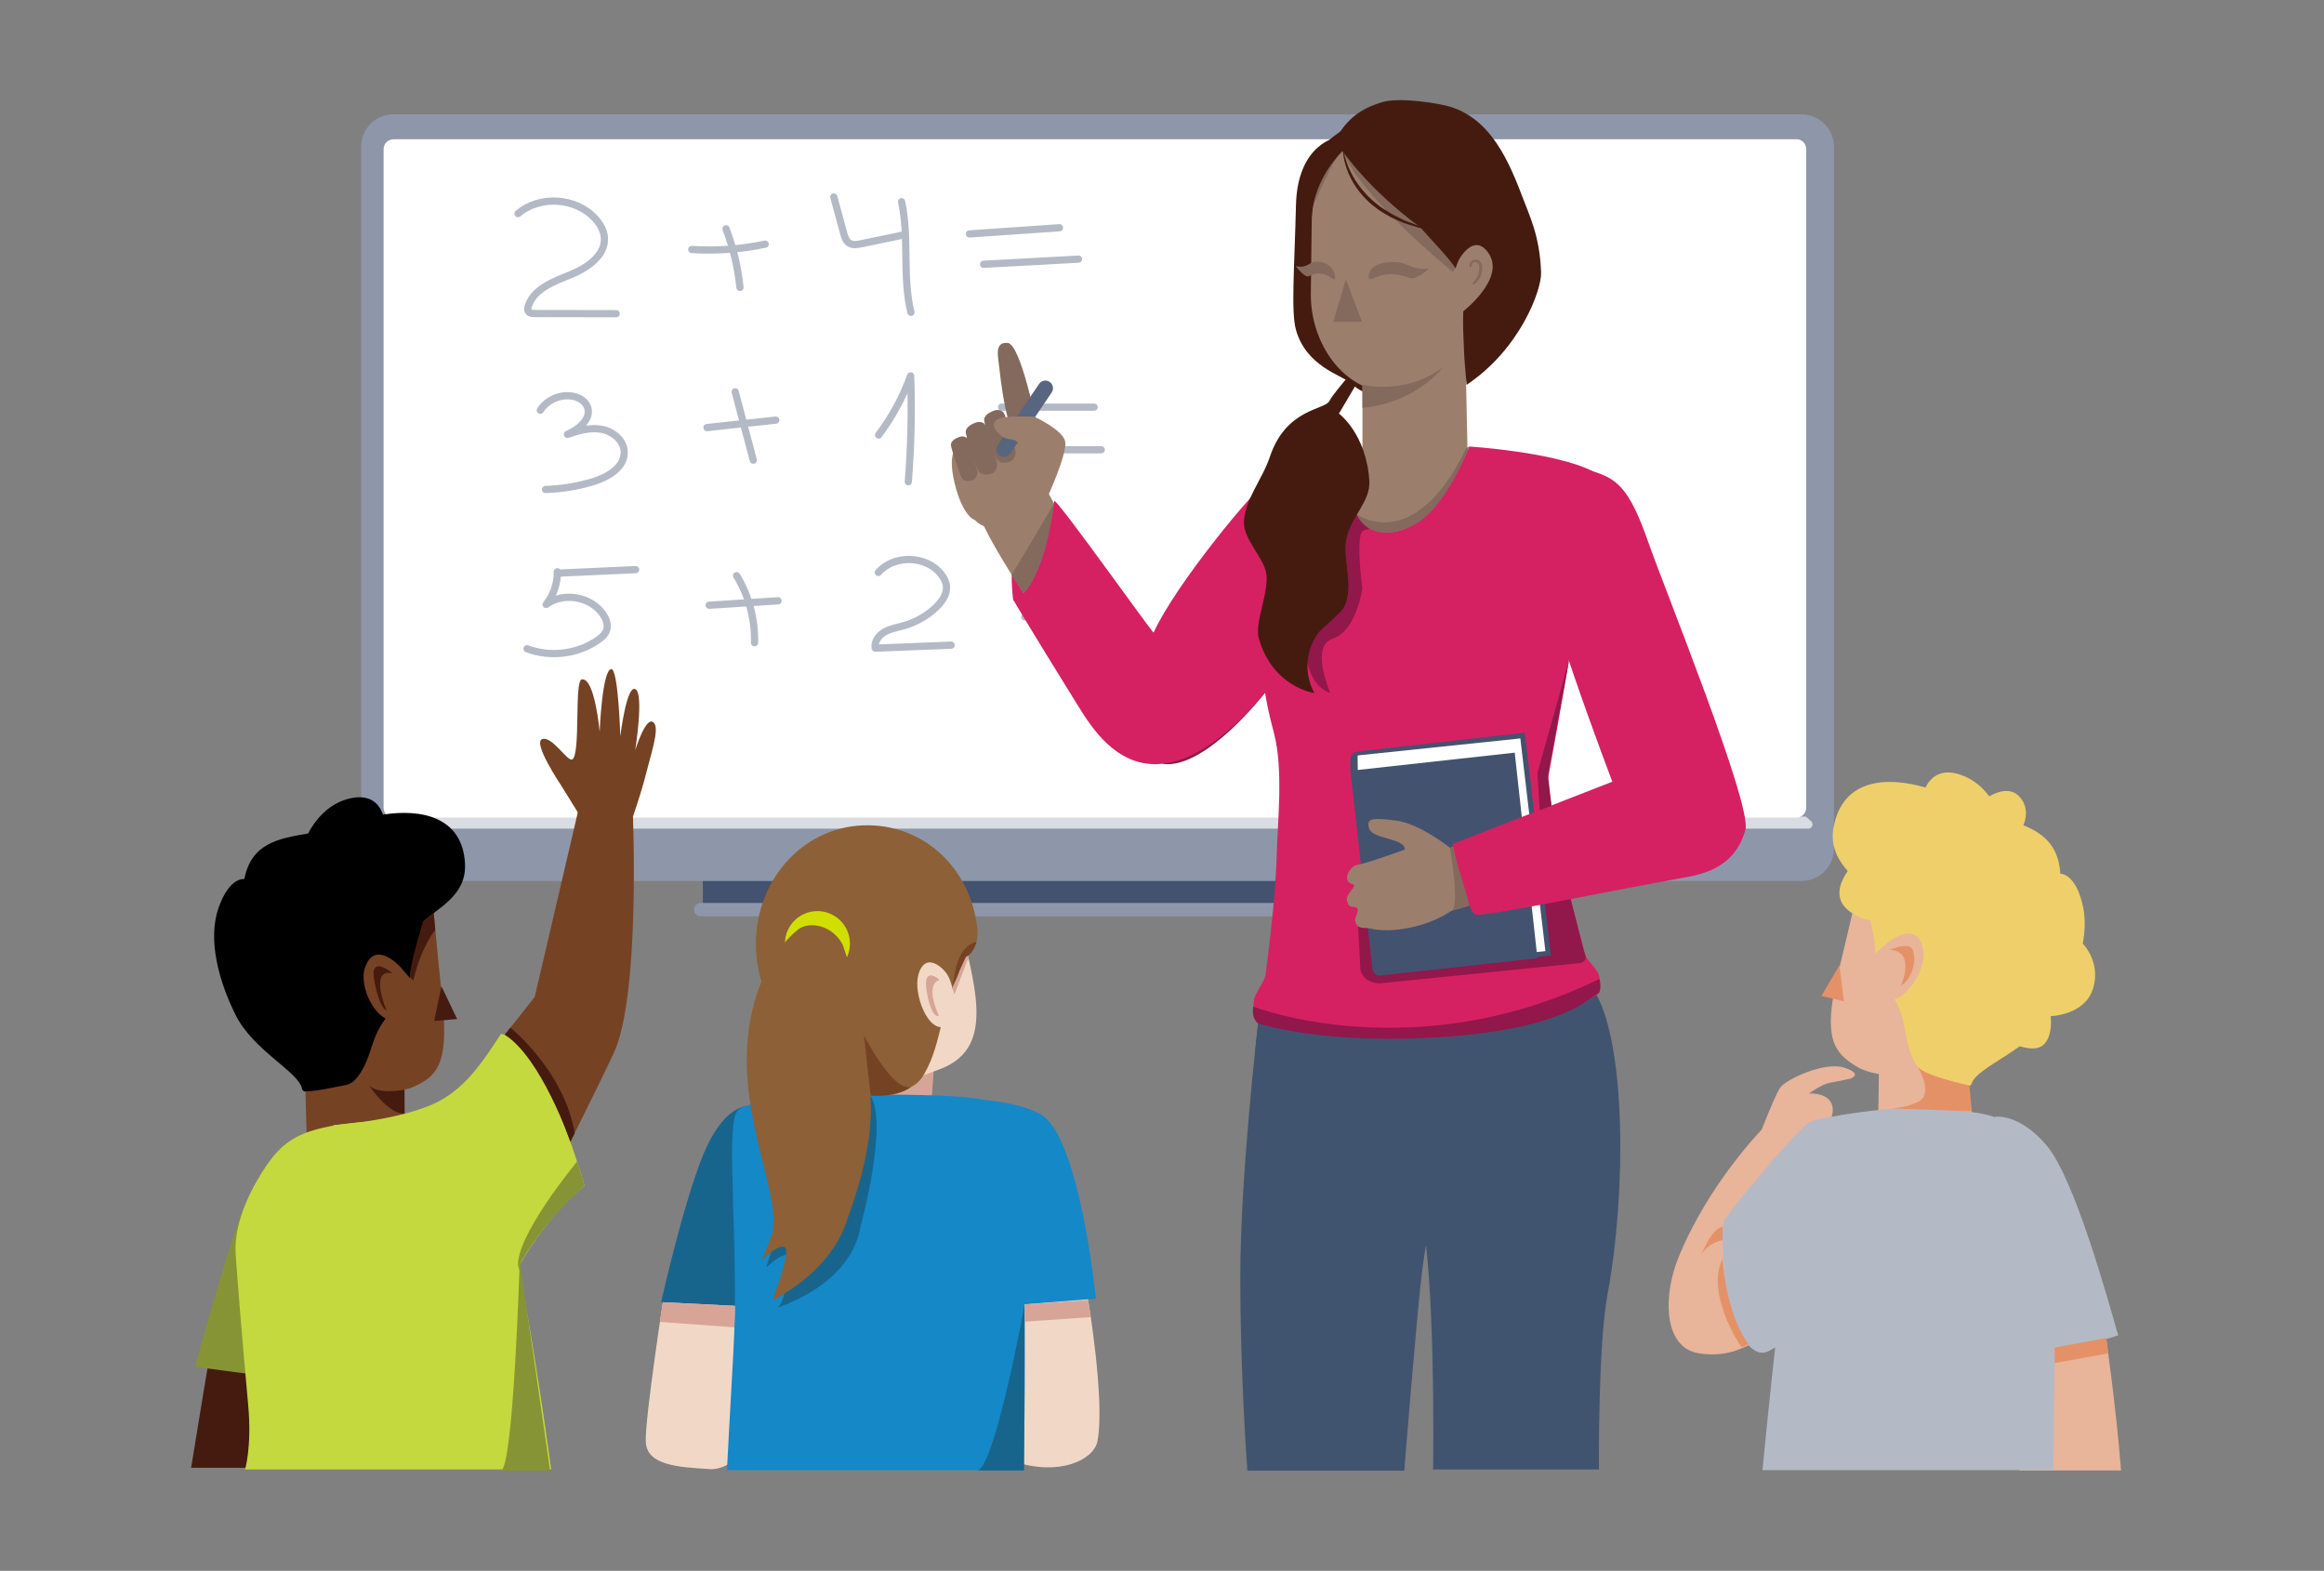
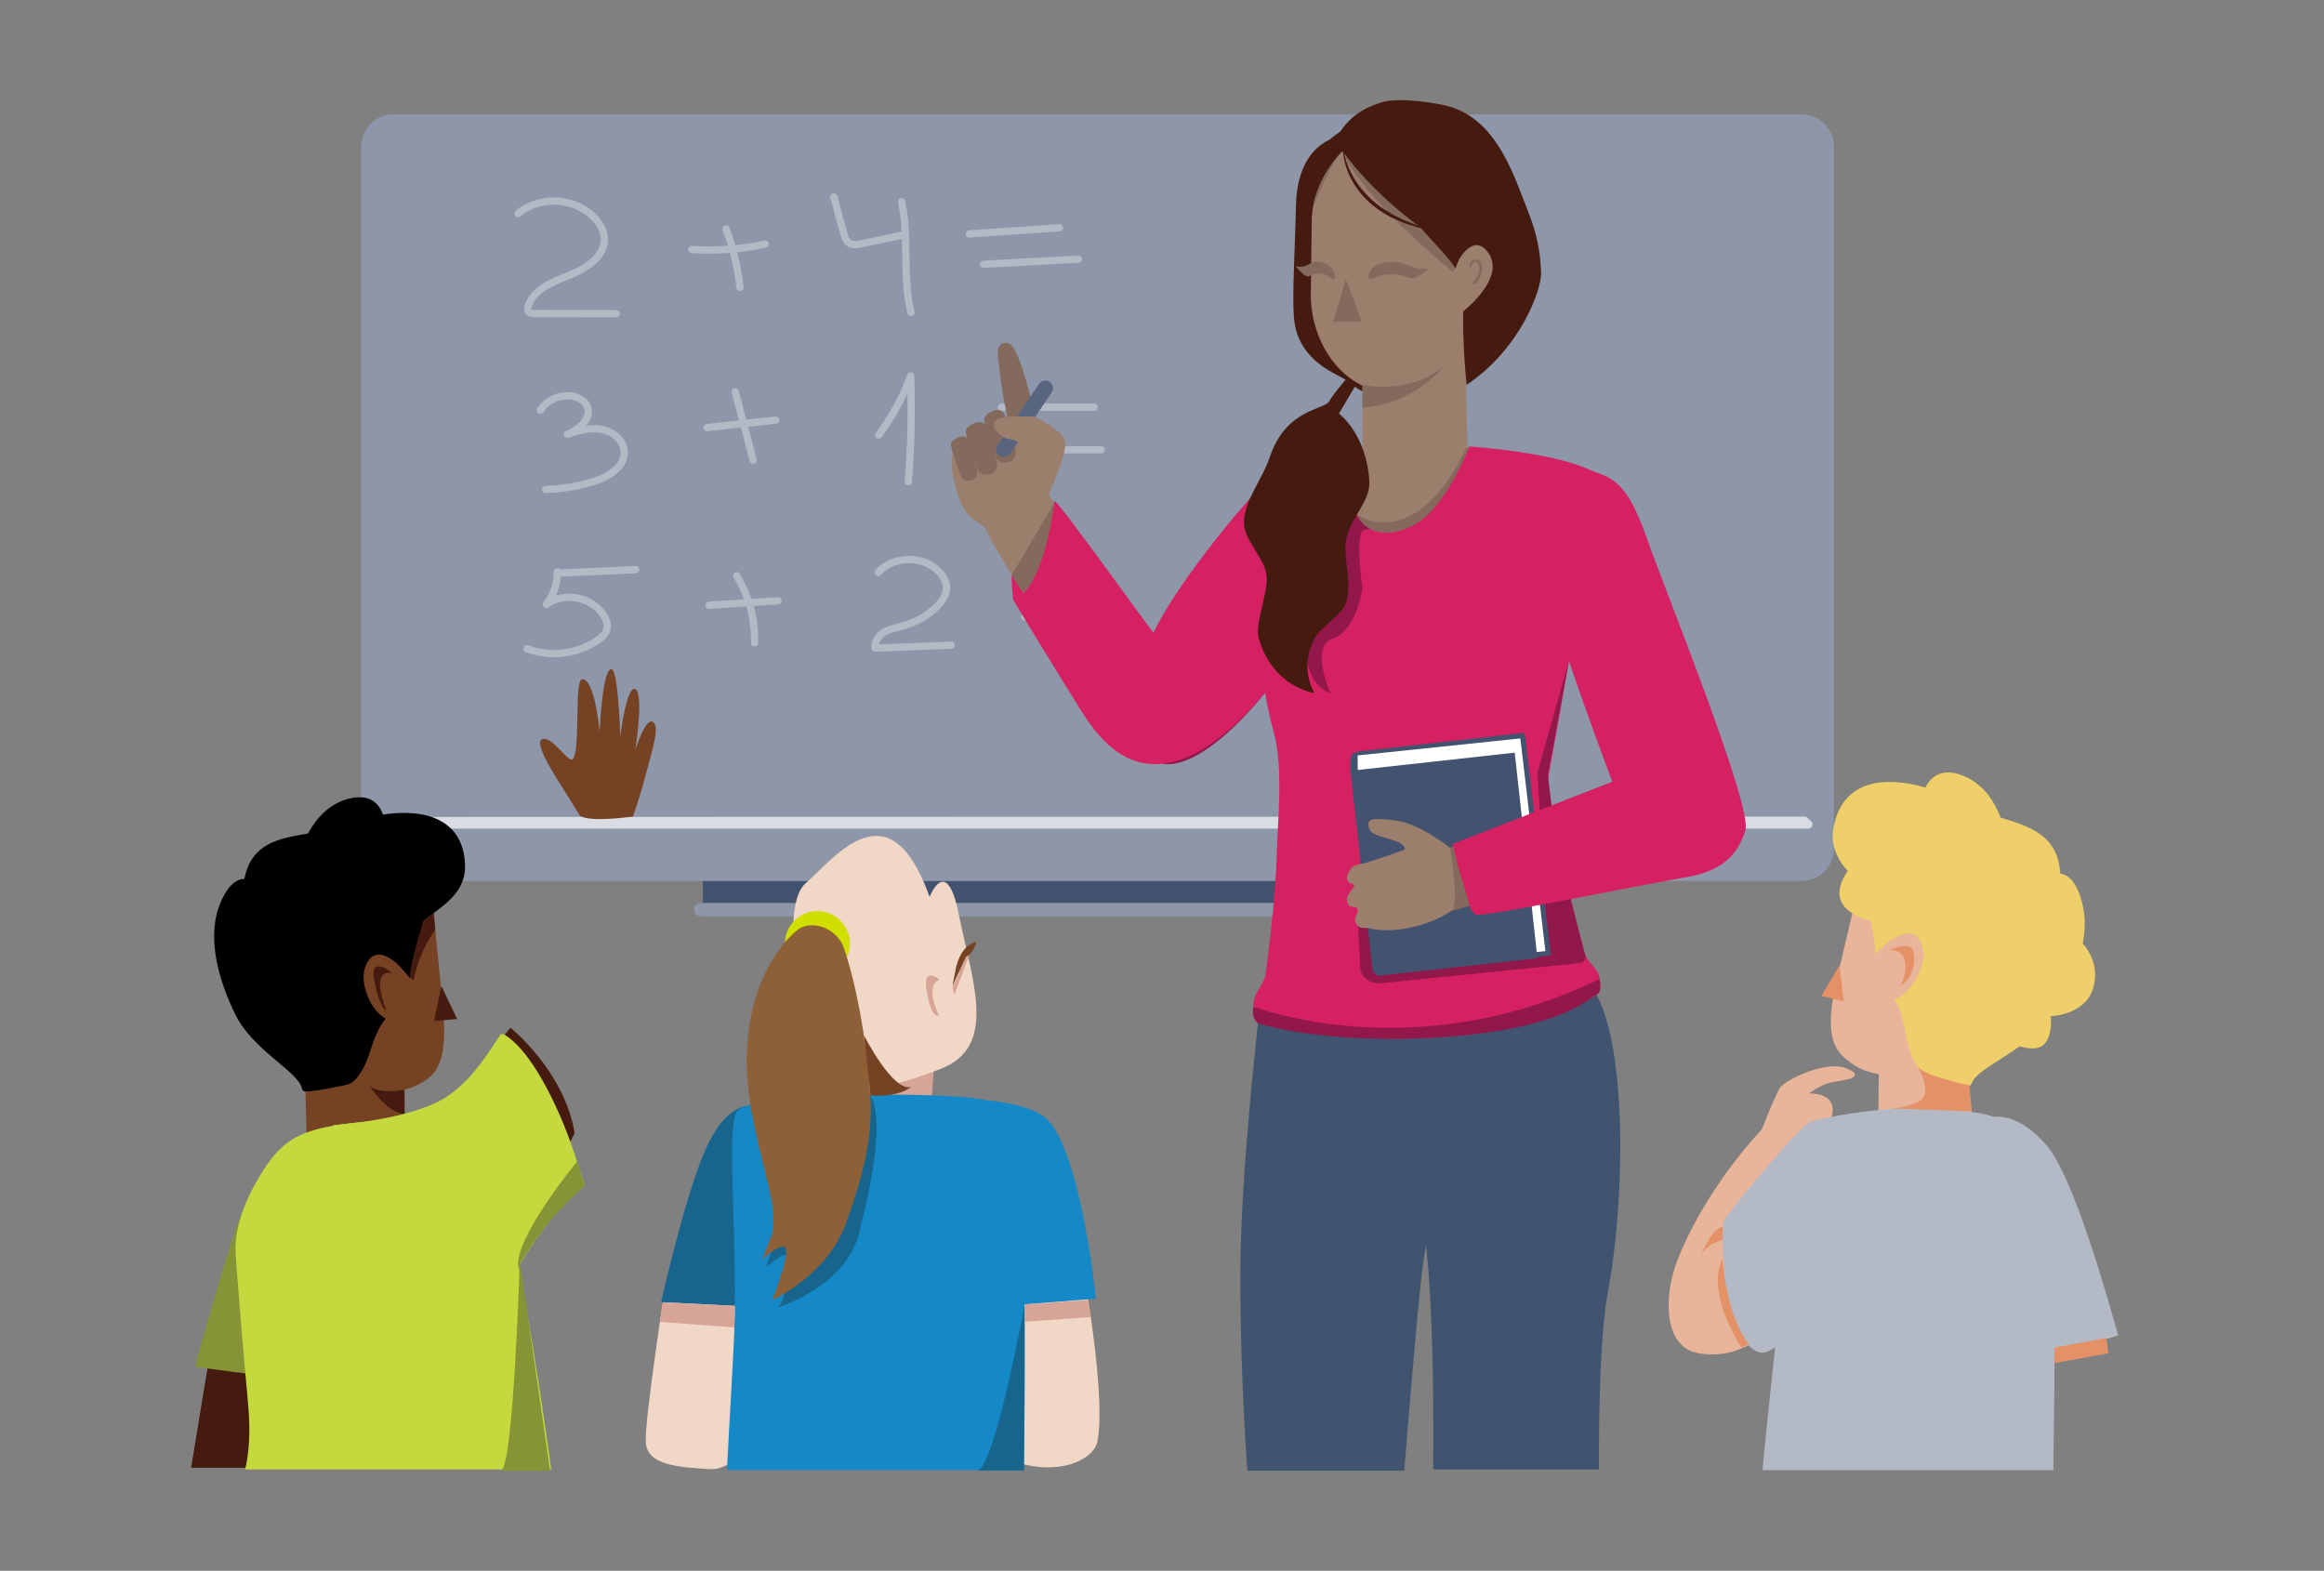
<svg xmlns="http://www.w3.org/2000/svg" width="577" height="390" viewBox="0 0 577 390">
  <rect x="0" y="0" width="577" height="390" fill="#808080" stroke="none" />
  <defs>
    <style>      .cls-1 {        fill: #333;      }      .cls-1, .cls-2, .cls-3, .cls-4, .cls-5, .cls-6, .cls-7, .cls-8, .cls-9, .cls-10, .cls-11, .cls-12, .cls-13, .cls-14, .cls-15, .cls-16, .cls-17, .cls-18, .cls-19, .cls-20, .cls-21, .cls-22, .cls-23, .cls-24, .cls-25, .cls-26, .cls-27, .cls-28, .cls-29 {        stroke-width: 0px;      }      .cls-2 {        fill: #f1d8c6;      }      .cls-3 {        fill: #682641;      }      .cls-4 {        fill: #d52162;      }      .cls-5 {        fill: #fdbd9d;      }      .cls-6 {        fill: #e59167;      }      .cls-7 {        fill: #43526f;      }      .cls-8 {        fill: #b4bac5;      }      .cls-30 {        mix-blend-mode: multiply;      }      .cls-9 {        fill: #e8b49a;      }      .cls-10 {        fill: #40546f;      }      .cls-11 {        fill: #d9dce2;      }      .cls-31 {        fill: none;        stroke: #b4bac5;        stroke-linecap: round;        stroke-linejoin: round;        stroke-width: 1.8px;      }      .cls-12 {        fill: #1588c7;      }      .cls-13 {        fill: #000;      }      .cls-14 {        fill: #869436;      }      .cls-15 {        fill: #764224;      }      .cls-16 {        fill: #92174b;      }      .cls-17 {        fill: #d0df00;      }      .cls-18 {        fill: #deac93;      }      .cls-19 {        fill: #451b10;      }      .cls-20 {        fill: #8e97a9;      }      .cls-21 {        fill: #58657f;      }      .cls-22 {        fill: #17658d;      }      .cls-23 {        fill: #c4d93d;      }      .cls-32 {        isolation: isolate;      }      .cls-24 {        fill: #efcf6a;      }      .cls-25 {        fill: #8d6037;      }      .cls-26 {        fill: #9c7e6d;      }      .cls-27 {        fill: #fff;      }      .cls-28 {        fill: #836a5d;      }      .cls-29 {        fill: #d7a598;      }    </style>
  </defs>
  <g class="cls-32">
    <g id="Layer_1" data-name="Layer 1">
      <g>
        <path class="cls-7" d="M174.51,226.95h199.9v-23.67h-199.9v23.67Z" />
        <path class="cls-7" d="M174.51,219.79h199.9v-16.51h-199.9v16.51Z" />
        <path class="cls-3" d="M203.48,213.15c.22-.15.44-.26.67-.37.35-.15.74-.17,1.15-.22.13,0,.28.07.41.07h17.65c2.22,0,4.09,1.63,4.09,3.85v4.7c0,2.22-1.87,4.09-4.09,4.09h-17.65c-.13,0-.28-.07-.41-.07-.41-.04-.78-.17-1.15-.3-.24-.11-.48-.24-.67-.39-.33-.22-.7-.48-.94-.78-.57-.7-1-1.59-1-2.57v-4.7c0-.98.44-1.87,1-2.55.24-.28.61-.57.94-.76Z" />
        <path class="cls-20" d="M376.07,225.84c0,.91-.74,1.65-1.65,1.65h-200.45c-.46,0-.87-.17-1.17-.48-.3-.3-.48-.72-.48-1.17,0-.91.74-1.65,1.65-1.65h200.45c.91,0,1.65.74,1.65,1.65Z" />
        <path class="cls-20" d="M97.73,28.4h349.56c4.44,0,8.03,3.59,8.03,8.03v174.27c0,4.42-3.59,8.03-8.03,8.03H97.7c-4.44,0-8.03-3.59-8.03-8.01V36.4c0-4.42,3.59-8.03,8.03-8.03l.02.02Z" />
        <path class="cls-11" d="M95.55,205.73h353.43c.96,0,1.39-1.17.7-1.81l-1.31-1.17-351.02.09c-.74,0-1.46.26-2.02.76l-.46.39c-.67.59-.26,1.72.65,1.72l.02.02Z" />
-         <path class="cls-27" d="M445.98,34.58H97.7c-1.35,0-2.46,1.09-2.46,2.46v163.5c0,1.35,1.09,2.46,2.46,2.46h348.28c1.35,0,2.46-1.09,2.46-2.46V37.01c0-1.35-1.11-2.46-2.46-2.46v.02Z" />
      </g>
      <g>
        <path class="cls-29" d="M205.06,265.55l-1.28,21.74,26.66-2.39,1.7-23.46s-21.76-1.5-27.09,4.11h.02Z" />
        <path class="cls-2" d="M270.08,322.25s4.35,25.48,2.39,35.6c-.89,4.61-9.49,8.75-20.63,5.03-11.14-3.72-3.13-16.56-3.13-16.56l3.96-25.44,17.41,1.35v.02Z" />
        <path class="cls-12" d="M245.3,273.21s8.14.61,13.14,3.5c9.66,5.55,13.64,45.72,13.64,45.72l-28.07,2.24,1.26-51.46h.02Z" />
        <path class="cls-2" d="M164.96,320.79s-4.85,31.29-4.63,37.14c.22,5.85,7.81,6.33,15.99,6.83,8.18.5,17.99-16.43,17.99-16.43l-4.57-40.04-24.78,12.51v-.02Z" />
        <path class="cls-22" d="M187.14,274.67s-6.64-2.13-12.47,11.86c-4.98,11.97-10.53,36.77-10.53,36.77l26.89,1.35-3.89-50v.02Z" />
        <path class="cls-2" d="M230.81,222.66s4.22-10.77,7.22,4.29c3.26,16.32,9.9,32.86-4.42,38.41-34.47,13.34-32.01-1.46-32.01-1.46,0,0-9.31-37.73-1.65-44.52,7.66-6.79,20.91-24.5,30.85,3.29Z" />
        <path class="cls-5" d="M194.77,246.1s-8.46-2.72-6.96,4.74c.91,4.5,7.66,9.55,11.16,7.38,3.5-2.18-4.2-12.12-4.2-12.12Z" />
-         <path class="cls-25" d="M242.69,231.19c.13,1.54-.28,4.44-2.05,5.83-1.78,1.39-1.96,1.92-2.24,3.35-.85,4.4-2.26,4.03-5.24,16.3-1.5,6.2-2.98,8.66-3.61,9.83-1.89,3.48-4.7,4.42-10.57,4.96-15.58,1.44-15.99-9.14-21.54-14.3-5.29-4.9-8.9-11.9-9.64-19.89-1.5-16.41,9.68-30.85,25-32.25,15.32-1.39,28.42,9.77,29.92,26.18l-.02-.02Z" />
        <path class="cls-12" d="M183.04,275.87c2.33-3.14,23.67-4.12,32.92-4.12,26.89,0,28.42,1.34,32.83,2.35,7.59,1.78,5.35,90.9,5.35,90.9h-73.65s.96-18.45,1.57-28.93c1.57-26.67-2.13-56.02.98-60.21v.02Z" />
        <path class="cls-17" d="M202.95,242.35c4.46,0,8.07-3.61,8.07-8.07s-3.61-8.07-8.07-8.07-8.07,3.61-8.07,8.07,3.61,8.07,8.07,8.07Z" />
        <path class="cls-22" d="M190.25,314.64s5.59-5.07,5.46-2.15c-.13,2.94-.63,11.08-2.74,12.16,0,0,18.28-5.42,20.69-20.19,0,0,6.96-25.2,2.46-32.46-4.5-7.27-13.8,6.22-13.8,6.22l-12.1,36.4.02.02Z" />
        <path class="cls-25" d="M197.75,231.13s-10.77,7.96-12.21,28.2c-1.41,20.24,8.94,38.99,6.01,47.46l-2.33,5.96s5.29-5,5.92-2.59c.63,2.39-3.37,12.62-3.37,12.62,0,0,13.82-6.2,18.36-19.32,2.15-6.2,6.88-18.8,5.98-31.44-.98-14.1-3.61-28.31-6.83-37.32,0,0-1.48-3.59-5.68-4.72-2.65-.7-4.79.06-5.87,1.15h.02Z" />
        <path class="cls-2" d="M235.46,242.46c-.87-1.94-5.74-6.61-7.46-.41-1.3,4.7,2.46,14.73,6.9,12.73,4.44-2,1.85-8.33,1.85-8.33,0,0-.39-2.05-1.26-3.98h-.02Z" />
        <path class="cls-29" d="M236.46,245.27l.48,1.72,2.37-6.24s.85-2.76,1.2-2.79l-.17-.74s-2.28,1.22-2.24,4.4l-1.63,3.61v.04Z" />
        <path class="cls-29" d="M233.11,243.09s-4.29-3.52-2.98,3.39c1.31,6.92,2.98,5.68,2.98,5.68,0,0-3.61-7.29,0-8.81" />
        <path class="cls-29" d="M254.48,328.15l16.34-1.13-.65-4.24-15.75,1.07.06,4.31Z" />
        <path class="cls-29" d="M164.59,323.32l17.86.91-.11,5.33-18.5-1.35.74-4.9Z" />
        <path class="cls-22" d="M254.41,323.84s-7.68,42.02-11.97,41.25h11.81l.13-41.25h.02Z" />
        <path class="cls-15" d="M236.46,244.86l.78-4s.91-6.18,5.2-7.01c0,0-.78,2.96-2.63,3.7l-3.35,7.29v.02Z" />
        <path class="cls-15" d="M214.49,257.02s7.16,14.17,11.71,12.84c0,0-2.83,2.63-10.05,2.15l-1.65-14.99Z" />
      </g>
      <g>
        <path class="cls-31" d="M128.62,53.04c5.41-4.65,14.55-4.01,19.26,1.35,1.12,1.27,2.02,2.82,2.17,4.5.4,4.47-4.23,7.63-8.4,9.32-4.17,1.68-9.07,3.47-10.47,7.74-.16.47-.25,1.04.06,1.43.32.43.95.47,1.48.47,6.76.01,13.5.02,20.26.04" />
        <path class="cls-31" d="M171.75,61.95c6.1.38,12.24-.07,18.23-1.33" />
        <path class="cls-31" d="M180.26,56.81c1.78,4.68,2.94,9.59,3.46,14.56" />
        <path class="cls-31" d="M207.02,48.92c.81,2.98,1.61,5.95,2.42,8.91.26.97.59,2.04,1.46,2.56.85.52,1.95.33,2.93.13,3.62-.76,7.25-1.51,10.87-2.26" />
        <path class="cls-31" d="M223.85,50.09c1.94,9,.13,18.51,2.32,27.46" />
        <path class="cls-31" d="M240.68,58.08c7.46-.51,14.9-1.02,22.36-1.53" />
        <path class="cls-31" d="M244.2,65.62c7.85-.43,15.71-.85,23.56-1.28" />
        <path class="cls-31" d="M134.14,101.86c1.66-2.58,4.95-4.03,7.98-3.5,1.54.27,3.1,1.13,3.69,2.57,1.2,2.92-2.02,5.69-4.93,6.91,2.72-.93,5.59-1.75,8.41-1.27,2.83.49,5.56,2.69,5.69,5.56.18,3.83-3.97,6.32-7.64,7.44-3.85,1.17-7.86,1.84-11.89,1.96" />
        <path class="cls-31" d="M175.53,106.16c5.69-.62,11.39-1.23,17.07-1.85" />
        <path class="cls-31" d="M182.53,97.29c1.5,5.65,2.99,11.31,4.49,16.95" />
        <path class="cls-31" d="M218.14,108.01c3.36-4.47,6.06-9.43,7.95-14.69.32,8.76.12,17.54-.58,26.28" />
        <path class="cls-31" d="M248.67,101.09h22.98" />
        <path class="cls-31" d="M252.21,111.67h21.21" />
        <path class="cls-31" d="M138.38,141.96c.04,2.92-.96,5.83-2.78,8.12,4.37-3.24,11.4-1.91,14.28,2.7.65,1.03,1.1,2.29.79,3.47-.3,1.16-1.27,2.01-2.27,2.7-5.03,3.48-11.81,4.3-17.54,2.12" />
        <path class="cls-31" d="M138.95,142.28c6.29-.28,12.57-.57,18.87-.85" />
        <path class="cls-31" d="M176.08,150.27c5.7-.37,11.39-.73,17.09-1.1" />
        <path class="cls-31" d="M182.88,142.93c3.04,4.97,4.62,10.83,4.46,16.65" />
        <path class="cls-31" d="M218.07,142.13c3.89-4.47,11.92-4.24,15.58.42.69.88,1.24,1.91,1.34,3.02.18,2-1.14,3.84-2.6,5.23-2.23,2.12-4.99,3.69-7.96,4.54-1.6.46-3.3.72-4.76,1.54-1.46.82-2.66,2.41-2.37,4.05,6.28-.25,12.56-.5,18.85-.75" />
        <path class="cls-31" d="M252.65,144.46c6.48-.21,12.95-.44,19.44-.65" />
        <path class="cls-31" d="M254.42,153.16c6.88.02,13.75-.23,20.61-.74" />
      </g>
      <g>
        <path class="cls-1" d="M366.97,82.82l3.68-11.36-3.26,2-.39,9.36h-.02Z" />
        <path class="cls-19" d="M332.07,34.05s-9.94,1.46-10.31,16.93c-.37,15.47-1.26,26.44,0,30.92,2.59,9.2,11.47,11.25,13.64,13.25,4.42,4.05,6.75,2.22,6.75,2.22l-10.07-63.32Z" />
        <path class="cls-26" d="M363.51,70.76c0,1.24,1,48.78,1,48.78,0,0-6.16,25.98-14.21,25.98-14.16,0-16.43-21.78-15.58-30.03.2-1.92,3.55-4.2,3.55-4.2v-22.26l25.24-18.3v.02Z" />
        <path class="cls-26" d="M346.08,97.59c12.73.17,21.13-12.08,21.28-24.13l.24-19.13c.15-12.05-9.1-21.95-20.67-22.11-11.58-.15-21.08,9.51-21.24,21.56l-.24,19.13c-.15,12.05,7.9,24.52,20.65,24.67h-.02Z" />
        <path class="cls-5" d="M374.44,66.87c-.04,3.81-2.42,6.85-5.29,6.81-5.33-.07-5.16-3.16-5.11-6.96.04-3.81,2.42-6.85,5.29-6.81,2.87.04,5.16,3.16,5.11,6.96Z" />
        <g class="cls-30">
          <path class="cls-18" d="M372.35,64.8c-.22-.91-.72-2-1.65-2.37-.81-.33-1.94.17-1.98,1.11,0,.17.3.24.33.04.07-.46.48-.72.94-.72s.89.35,1.13.72c.57.78.74,1.83.65,2.79-.07.96-.43,1.94-1.09,2.68-.3.33-.7.61-1.13.74-.37.11-.89.13-1.24-.04-.15-.07-.35.09-.24.24.24.35.57.59,1,.61.46,0,.94-.15,1.31-.39.87-.52,1.46-1.44,1.78-2.37.35-.96.39-2.05.17-3.02h.02Z" />
        </g>
        <path class="cls-28" d="M325.98,51.33s5.13-12.38,7.35-13.86c0,0,2.35,9.14,27.35,30.07l.74-1.07-2.42-34.23-29.92,4.33-3.13,14.77.02-.02Z" />
        <path class="cls-4" d="M251.54,148.9s-1.85-13.32,2.92-15.08,2.44,13.62.59,15.17c-1.85,1.57-3.5-.11-3.5-.11v.02Z" />
        <path class="cls-26" d="M258.94,119.94l4.68,8.6s-5.66,16.69-9.1,19.39c0,0-10.07-15.21-11.55-20.63-1.48-5.4,15.97-7.35,15.97-7.35Z" />
        <path class="cls-10" d="M312.36,254.08s-4.42,37.51-4.42,62.91,1.76,48.15,1.76,48.15h38.95s3.13-39.12,4.42-49.5c1.28-10.36,4.42-23.2,4.42-23.2l-5.7-42s-34.16-5-39.45,3.63h.02Z" />
        <path class="cls-10" d="M396.35,246.94c7.09,12.73,7.62,48.2,2.72,74.7-2.33,12.64-2.09,43.19-2.09,43.19h-41.17s.78-50.59-3.5-65.78c-15.27-13.38-41.56-27.2-40.67-37.82.39-4.68.76-7.16.76-7.16l33.88-.7s43.6-18.02,50.09-6.42l-.02-.02Z" />
        <path class="cls-4" d="M396.35,246.95s-12.08,10.12-46,10.9c-20.67.48-37.97-3.76-37.97-3.76,0,0-1.61-2.02-1.04-5.81.26-1.72,2.63-4.53,2.87-6.29,1.15-8.66,2.55-20.56,2.81-30.68.17-6.92,1.65-20.32-.72-29.29-2.68-10.12-3.2-15.08-2.31-22.37.89-7.27,6.46-44.41,6.46-44.41l17.82-4.33s-7.81,19.41,4.96,21.17c12.75,1.76,21.56-21.22,21.56-21.22,0,0,21.02,1.33,30.51,6.07,2.98,1.5-11.01,76.7-11.01,76.7,0,0,1.57,15.34,9.2,43.24.41,1.52,3,3.61,3.46,5.2.5,1.76.59,3.9-.59,4.87h-.02Z" />
        <path class="cls-16" d="M337.06,227.49l.67,12.86c.11,2.31,2.55,4.03,5.27,3.76l49.13-4.98c1.09-.11,1.78-1,1.5-1.89l-.37-1.17-3.81-14.86-52.4,6.31v-.02Z" />
        <path class="cls-16" d="M330.31,172.07s-5.22-11.62.63-13.53c5.85-1.92,7.31-12.47,7.31-12.47,0,0-1.94-14.14.41-14.38l1.33-.41s-3.66-2.55-4.46-6.46c-.81-3.89-9.03,14.25-9.03,14.25,0,0-7.9,28.96,3.83,33.01h-.02Z" />
        <path class="cls-7" d="M335.27,191.37c0-3.81-.41-4.55,3.39-4.98,3.79-.43,39.91-4.46,39.91-4.46l6.51,55.29-42.82,4.46-6.98-50.33v.02Z" />
        <path class="cls-27" d="M383.66,236.15l-40.62,4.31-5.92-48.22-.06-4.68,40.41-4.22,6.22,52.81h-.02Z" />
        <path class="cls-7" d="M335.27,191.37l40.8-4.5,5.64,51.05-38.99,4.29c-.98.11-1.87-.61-1.98-1.59l-5.44-49.26-.02.02Z" />
        <path class="cls-26" d="M359.99,210.48s-7.42-5.94-13.23-6.72c-5.81-.76-7.77-.74-6.79,2.05.59,1.65,3.94,2.05,6.72,3.07,1.89.7,2.57,1.94,1.76,2.2-2,.65-8.64,3.16-11.79,3.72-1.18.21-3.95,3.94-.71,4.78,1.12.29-1.67,2.34-1.56,3.6.27,2.96,2.11,1.36,2.65,2.45.38.75-.8,2.2-.59,3.02.59,2.31,2.26,1.53,3.51,1.84,5.51,1.37,14.45-.33,20.17-4.22.72-.48,4.55-1.09,4.98-1.78,2.05-3.42,3.2-11.27,1.02-14.27-.96-1.33-6.16.28-6.16.28Z" />
        <path class="cls-4" d="M395.26,116.93c5.81,1.87,9.07,3.57,13.93,17.56,4,11.49,25.94,65.56,24.15,71.59-1.78,6.03-5.64,10.12-14.43,11.66-17.3,3.07-50.92,10.08-52.53,9.33-2.74-1.24-5.74-17.52-5.74-17.52l39.67-15.47s-19.43-50.94-18.45-59.32c1.98-17.04,9.62-19.08,13.38-17.86l.02.02Z" />
        <path class="cls-19" d="M352.72,56.53c4.59,5.37,10.73,10.68,10.68,15.45-.07,7.01-.35,6.57.11,15.71.15,2.98.61,7.86.61,7.86,13.27-8.83,18.63-23.54,18.5-27.83-.3-9.12-2.78-13.88-4.96-19.67-4.03-10.68-8.68-18.63-17.3-21.45-2.85-.94-12.86-2.55-17.17-1.24-3.57,1.09-7.29,2.74-10.29,7.12-.5.74-3.76,1.94-5.57,6.16-2.76,6.46-1.63,15.17-1.63,15.17.5-9.66,7.64-16.32,7.64-16.32,0,0,6.14,9.29,19.41,19.06h-.02Z" />
        <path class="cls-19" d="M333.38,35.88c.26,2.81,1.2,5.51,2.55,7.92,1.37,2.42,3.18,4.55,5.29,6.35l1.63,1.28c.54.41,1.17.74,1.76,1.11,1.13.81,2.46,1.31,3.68,1.98.3.17.63.3.96.41l.98.37,1.96.76c1.35.41,2.7.78,4.05,1.24-1.39-.24-2.78-.52-4.18-.81l-2.02-.65-1.02-.33c-.35-.11-.67-.22-1-.37-.65-.28-1.3-.57-1.96-.87-.67-.26-1.28-.65-1.89-1-.61-.37-1.24-.7-1.83-1.13l-1.72-1.31c-2.18-1.87-4.05-4.13-5.31-6.72-.15-.33-.33-.65-.48-.98l-.37-1c-.28-.65-.44-1.35-.65-2.05-.28-1.39-.52-2.81-.44-4.22h.02Z" />
        <path class="cls-26" d="M362.17,64.58s3.66-6.98,7.33-1.83c4.55,6.35-6.42,14.71-6.42,14.71,0,0-4.09,2.96-3.35-3.18.74-6.14,2.44-9.7,2.44-9.7Z" />
        <path class="cls-28" d="M367.95,65.97c-.11-.87-.78-1.59-1.72-1.52-.83.07-1.46.83-1.39,1.65.02.33.52.33.52,0,0-.63.54-1.2,1.17-1,.72.2.78,1,.76,1.63-.04,1.39-.78,2.5-1.65,3.55-.15.17.04.44.26.33.43-.22.74-.48,1.04-.87.26-.35.48-.72.65-1.11.35-.83.5-1.74.37-2.63l-.02-.02Z" />
        <path class="cls-28" d="M338.27,95.52s10.64,2.72,19.93-4.29c0,0-6.48,8.73-19.93,10.05v-5.79.02Z" />
        <path class="cls-28" d="M336.95,127.77s14.21,10.23,27.07-16.49l.76-.39s-6.01,15.99-14.27,19.71c-10.92,4.92-13.56-2.83-13.56-2.83Z" />
        <path class="cls-28" d="M340.13,67.38c.76-1.43,2.91-2.55,6.83-2.27,2.68.18,3.44,1.99,7.88,1.58,0,0-3.29,2.96-4.9,2.32-3.57-1.4-6.55-1.07-8.7,0-2.14,1.07-1.35-1.17-1.12-1.63Z" />
        <path class="cls-28" d="M331.18,67.53c-.59-1.43-2.01-2.6-4.51-2.55-1.71.05-2.09,1.73-4.97,1.1,0,0,2.27,3.01,3.26,2.5,2.22-1.17,4.16-.69,5.59.46,1.43,1.15.82-1.05.64-1.5Z" />
        <path class="cls-28" d="M334.16,69.37l-3.15,10.51h7.13l-3.98-10.51Z" />
        <path class="cls-28" d="M359.99,210.48s2.55,14.69.39,15.64c0,0,4.2-1.02,4.4-1.37s-3.39-10.79-3.94-14.49l-.83.24-.02-.02Z" />
        <path class="cls-16" d="M288.68,189.65s21.26-13.27,23.28-20.91l2.18,3.18s-14.75,19.19-25.46,17.75v-.02Z" />
        <path class="cls-16" d="M389.54,164.04l-7.83,27.87.57,9.25,2.92-1.13-.89-7.75,5.24-28.24Z" />
        <path class="cls-16" d="M311.2,249.93s39.93,15.56,85.86-6.85c0,0,.98,3.37-.74,3.87-1.72.52-7.18,8.29-37.38,10.47-30.2,2.18-46.59-3.35-46.59-3.35,0,0-1.76-1.11-1.17-4.16l.02.02Z" />
        <path class="cls-4" d="M261.77,124.38c.65-.59,24.5,33.01,24.65,32.68,5.07-11.29,24.76-35.71,30.72-40.02,4.85-3.52,19.13-5.59,19.13-5.59,0,0-9.25,25.37-12.42,39.51-1.85,8.22.15,11.64-4.68,14.27,0,0-15.84,24.15-31.96,24.5-10.21.22-16.08-8.9-19.5-14.4-12.56-20.24-16.17-26.46-16.17-26.46,0,0,2.07.24,4.87-5.05,3.83-7.27,5.35-19.45,5.35-19.45Z" />
        <path class="cls-26" d="M242.05,129.14s-3-.8-5.03-9.14c-2-8.36.41-10.31,4.96-12.38,4.55-2.07,11.97-2.52,11.97-2.52l4.92,9.42-3.63,13.86s-8.66,5.53-13.16.78l-.02-.02Z" />
        <path class="cls-28" d="M249.47,102.97s2.59,8.25,2.7,9.18c.11.91-.59,2.35-1.78,2.59-2.09.44-2.76-.22-3.31-1.74-.48-1.37-2.72-7.62-2.74-8.73,0-1.11,1.22-1.83,2.24-2.24,1.02-.41,2.33-.41,2.89.96v-.02Z" />
        <path class="cls-28" d="M244.88,105.95s2.59,8.25,2.7,9.18c.11.91-.5,2.31-1.7,2.57-2.09.44-2.85-.2-3.37-1.72-.48-1.37-2.72-7.62-2.74-8.73,0-1.11,1.22-1.83,2.24-2.24,1.02-.41,2.33-.41,2.89.96l-.02-.02Z" />
        <path class="cls-28" d="M240.42,109.38s2.18,6.94,2.26,7.72c.09.76-.5,2-1.52,2.22-1.76.37-2.31-.24-2.76-1.52-.41-1.15-2.28-6.4-2.31-7.35,0-.94,1.02-1.52,1.89-1.89.85-.35,1.96-.35,2.42.8l.02.02Z" />
        <path class="cls-28" d="M257.44,105.64s-4-20.24-7.25-20.5c-3.26-.28-2.44,3.07-2.13,5.81.3,2.76,1.72,15.12,3.81,16.12,2.09,1,5.77-.33,5.57-1.44Z" />
        <path class="cls-21" d="M249.28,113.45c-.37,0-.74-.11-1.07-.33-.87-.59-1.09-1.76-.5-2.63l10.27-15.17c.59-.87,1.76-1.09,2.63-.5.87.59,1.09,1.76.5,2.63l-10.27,15.17c-.37.54-.96.83-1.57.83Z" />
        <path class="cls-26" d="M260.01,123.57s5.03-11.01,4.46-13.93c-.57-2.92-7.66-6.18-7.66-6.18,0,0-5.03-.2-7.59.17-2.85.41-3.39,2.28-.78,4.44,1.68,1.39,2.96.65,3.98,1.54,2,1.72,2.85,2.52,2.85,2.52,0,0-10.97,8.46-3.98,13.14,2.35,1.59,3.85,2.72,5.16,2.46,2.57-.52,3.61-4.16,3.61-4.16l-.04-.02Z" />
        <path class="cls-28" d="M261.7,125.01l-10.51,17.73,2.92,4.57s5.31-4.44,7.59-22.3Z" />
        <path class="cls-19" d="M334.1,94.24s-3.39,4-4.05,5.33c-1.11,2.22-10.75,1.83-14.75,13.8-1.89,5.7-6.35,10.75-6.46,16.38-.07,4.05,4.81,8.68,5.53,12.51.85,4.46-2.94,12.36-1.85,16.19,3.48,12.27,13.82,13.62,13.82,13.62,0,0-4.24-6.81.54-14.36,1.17-1.85,6.07-5.24,7.01-7.35,2.26-5.14-.65-11.66.37-16.56,1.13-5.48,6.03-9.31,5.72-14.36-.74-11.77-7.55-16.75-7.55-16.75l4.42-7.49-2.76-.98.02.02Z" />
      </g>
      <g>
        <path class="cls-15" d="M75.82,270.18l.54,20.02,24.26-4.26-.28-21.65s-20.08.33-24.52,5.9Z" />
        <path class="cls-15" d="M106.87,217.94s1.48,16.41,3,30.94c1.65,15.75-1.78,18.41-6.92,20.82-8.88,4.18-28.16-3.33-28.16-3.33,0,0-5.55-36.58,2.31-42.34,7.85-5.77,22.74-33.31,29.74-6.09h.02Z" />
        <path class="cls-13" d="M115.46,214.57c-.54-11.79-10.86-13.8-20.37-12.32-.89-2.5-2.92-5-7.64-4.13-6.01,1.09-9.4,5.87-10.97,8.83-7.38,1.24-14.06,2.39-15.82,11.31,0,0-3.68-.65-6.4,7.16-2.76,7.92.07,18.21,4.24,26.59,4.4,8.83,15.64,14.12,16.45,18.21.2,1.02,1.15.74,1.15.74,1.96-.04,4.46-.52,7.4-1.11,2.59-.52,3.74-.41,5.38-2.59,4.02-5.33,2.78-10.92,8.9-16.56,3.63-3.35,3.94-4.74,4-7.66.11-4.83,3.89-10.01,3.2-14.16,3.48-3.31,10.84-6.46,10.47-14.3v-.02Z" />
        <path class="cls-15" d="M99.34,240.02s-6.4-7.07-8.79.46c-1.52,4.74,3.2,14.73,8.99,12.73,5.79-2,3.37-9.05,3.37-9.05l-3.57-4.16v.02Z" />
        <path class="cls-19" d="M73.03,364.44v-36.97s-18.02-2.92-20.34,5.83c-.41,1.52-3.31,19.19-5.24,31.12h25.59v.02Z" />
        <path class="cls-14" d="M61.08,299.17c-1.76.59-12.69,40.19-12.69,40.19l20.65,2.72-7.96-42.91Z" />
        <path class="cls-23" d="M66.31,289.16c4.29-6.22,8.77-8.51,17.93-9.92,12.69-1.96,29.5-.63,33.9.39,7.59,1.76,18.71,85.21,18.71,85.21H60.84s1.72-5.57.78-15.95c-1.59-17.49-2.74-31.96-3.11-37.45-.59-8.75,4.85-17.99,7.79-22.28Z" />
-         <path class="cls-15" d="M116.59,267.96l16.17-20.43,11.49-49.22,12.86,3.31s1.96,45.63-4.76,59.92c-4.61,9.84-19.3,39.1-19.3,39.1l-16.47-32.68h.02Z" />
        <path class="cls-23" d="M82.78,279.34s18.78-1.22,27.57-6.7c6.27-3.92,9.99-9.81,14.03-15.95,2.31.35,4.53,2.11,6.62,4.63,7.11,8.57,14.16,33.1,14.16,33.1,0,0-8.57,6.29-16.49,20.24-2.89,5.07-1.57,7.79-1.57,7.79l-44.35-43.08.02-.02Z" />
        <path class="cls-19" d="M101.82,242.68s-.76-.65,3.18-13.8l2.68-2.18.39,4.16s-3.57,4.35-5.37,12.32c0,.09-.04.15-.04.24l-.83-.72v-.02Z" />
        <path class="cls-19" d="M97.42,241.61s-5.85-5-4.46,2.09c1.39,7.09,3,7.14,3,7.14,0,0-4.42-10.4,1.44-9.2l.02-.02Z" />
        <path class="cls-19" d="M100.42,270.53s-6.35,1.41-8.83-1.09c0,0,4.63,7.14,8.83,7.07v-5.98Z" />
        <path class="cls-19" d="M126.73,255.15s13.4,10.75,15.95,26.2l-1.07,2.13s-7.16-20.76-16.28-26.57l1.39-1.76Z" />
        <path class="cls-14" d="M128.67,314.64s4.98-10.14,16.49-20.24l-1.87-6.01s-15.62,18.8-14.62,26.24Z" />
        <path class="cls-14" d="M129.04,313.09s-1.54,51.78-4.72,52.05h12.25l-7.51-52.05h-.02Z" />
        <path class="cls-15" d="M143.9,202.4l-4.66-7.51s-7.11-10.57-4.61-11.38c2.5-.81,6.27,5.68,7.44,5.05,2.15-1.2.46-19.54,2.37-19.87,3.24-.57,4.44,13.01,4.44,13.01,0,0,.61-15.45,2.89-15.58,1.74-.11,2.24,16.69,2.24,16.69,0,0,1.54-12.84,3.74-11.71,2.2,1.13-.04,15.17-.04,15.17,0,0,2.81-9.2,4.72-6.7,1.28,1.68-.83,7.68-2.46,14.14-.83,3.24-2.81,9.01-2.81,9.01,0,0-11.08,1.65-13.27-.3v-.02Z" />
        <path class="cls-19" d="M109.6,244.85l-1.81,8.64,5.71-.48-3.9-8.15Z" />
      </g>
      <g>
        <g>
          <path class="cls-9" d="M488.16,266.68l2.04,13.87-23.93,1.71.3-22.7s16.96,1.27,21.6,7.12h0Z" />
          <path class="cls-9" d="M434.33,288.5c.4-1.22,6.16-16.47,7.69-18.51,1.53-2.04,11.01-6.52,15.91-4.9,4.9,1.64,1.38,2.75,1.38,2.75,0,0-2.83.61-4.97.99-2.1.38-5.2,2.67-5.2,2.67,0,0,5.48-.4,5.89,3.67.4,4.08-6.01,12.08-8.87,14.12-2.86,2.04-11.83-.82-11.83-.82h0Z" />
          <path class="cls-9" d="M463.69,210.23s-3.8,16.86-7.4,31.76c-3.91,16.15-.68,19.37,4.29,22.59,8.63,5.56,29.68.41,29.68.41,0,0,10.8-37.26,3.45-44.33-7.36-7.07-18.99-37.76-30.03-10.43Z" />
          <path class="cls-24" d="M455.22,205.53c2.18-12.19,13.17-12.84,22.82-10,1.26-2.48,3.72-4.79,8.49-3.25,6.08,1.96,8.94,7.41,10.16,10.7,7.49,2.29,14.24,4.42,14.85,13.95,0,0,3.91-.17,5.66,8.32,1.77,8.61-2.59,18.93-8.07,27.06-5.78,8.58-18.17,12.51-19.58,16.65-.36,1.03-1.31.61-1.31.61-2.03-.31-4.55-1.14-7.52-2.18-2.62-.91-3.82-.94-5.22-3.43-3.43-6.1-1.37-11.74-6.94-18.44-3.32-3.99-3.43-5.47-3.1-8.51.55-5.04-2.65-10.94-1.36-15.16-3.15-3.92-10.34-8.21-8.89-16.31h0Z" />
          <path class="cls-9" d="M468.44,234.22s7.6-6.46,9.06,1.7c.91,5.15-5.35,14.87-11.08,12-5.73-2.88-2.26-9.87-2.26-9.87l4.28-3.83Z" />
-           <path class="cls-9" d="M526.61,365.1c-1.22-16.03-3.97-34.74-3.97-34.74l-19.57-2.9-1.7,37.64h25.26,0Z" />
          <path class="cls-8" d="M495.3,277.28s5.92-1.02,12.85,7.14c6.93,8.16,15.29,38.55,17.75,47.12-9.38,3.26-23.65,4.08-23.65,4.08l-6.93-58.34h0Z" />
          <path class="cls-8" d="M499.79,280.56c-3.67-4.28-8.58-4.28-18.23-5.3-11.55-1.22-31.54,2.65-31.94,3.26-4.53,6.79-12.03,86.49-12.03,86.49h72.2s.57-35.84.2-41.61c-1.64-26.11-6.66-38.7-10.2-42.83h0Z" />
          <path class="cls-9" d="M437.9,279.94s-13.64,13.69-21.21,32.37c-3.57,8.81-3.77,20.71,3.57,23.31,1.8.63,6.5,1.26,11.01-.4,8.47-3.14,18.21-10.49,20.39-13.87,9.3-14.4-6.52-38.75-6.52-38.75l-7.24-2.66Z" />
          <path class="cls-8" d="M459,320.12c5.67-5.44,8.48-16.26,4.48-25.69-4.48-10.61-12.35-15.48-13.87-15.91-1.42-.4-17.75,18.98-21.45,24.31-1.39,2,.64,20.15.64,20.15,0,0,4.33,15.69,10.4,12.44,7.25-3.89,15.9-11.57,19.78-15.3h.01Z" />
-           <path class="cls-24" d="M491.42,199.48s6.43-5.81,10.1-1.53c3.67,4.28-.62,9.49-.62,9.49,0,0-8.26-2.44-9.48-7.96Z" />
          <path class="cls-24" d="M461.92,212.68s-9.56,8.3-2.83,13.51c6.73,5.2,15.21.83,15.21.83l-12.37-14.33h0Z" />
          <path class="cls-24" d="M500.61,259.44s4.9,2.15,7.03-.31c2.14-2.44,1.49-6.83,1.49-6.83,0,0,8.3-.2,10.45-6.63,2.14-6.43-2.15-11.02-2.15-11.02,0,0-3.67-4.9-13.46,6.43-9.79,11.32-3.37,18.35-3.37,18.35Z" />
        </g>
        <path class="cls-6" d="M469.19,235.83s4.21-1.8,5.38-.45c1.31,1.49.91,7.25-2.6,9.3,0,0,3.85-8.56-2.78-8.84Z" />
        <path class="cls-6" d="M476,264.61s4.33,6.98.2,8.97c-3.56,1.72-7,1.6-7,1.6l20.36.76-.59-6.44s-11.92-2.49-12.96-4.9Z" />
        <path class="cls-6" d="M427.69,307.89s-3.83.67-5.39,3.88c0,0,2.58-6.85,5.39-7.16v3.28Z" />
        <path class="cls-6" d="M432.39,334.51c-.54-.63-8.96-13.7-4.7-21.9,0,0,.66,13.31,6.46,21.14l-1.76.76Z" />
-         <path class="cls-6" d="M456.69,239.66l-4.46,7.62,5.57,1.35-1.11-8.97Z" />
+         <path class="cls-6" d="M456.69,239.66l-4.46,7.62,5.57,1.35-1.11-8.97" />
        <polygon class="cls-6" points="510.11 338.42 523.47 336.01 522.94 332.19 510.1 334.59 510.11 338.42" />
      </g>
    </g>
  </g>
</svg>